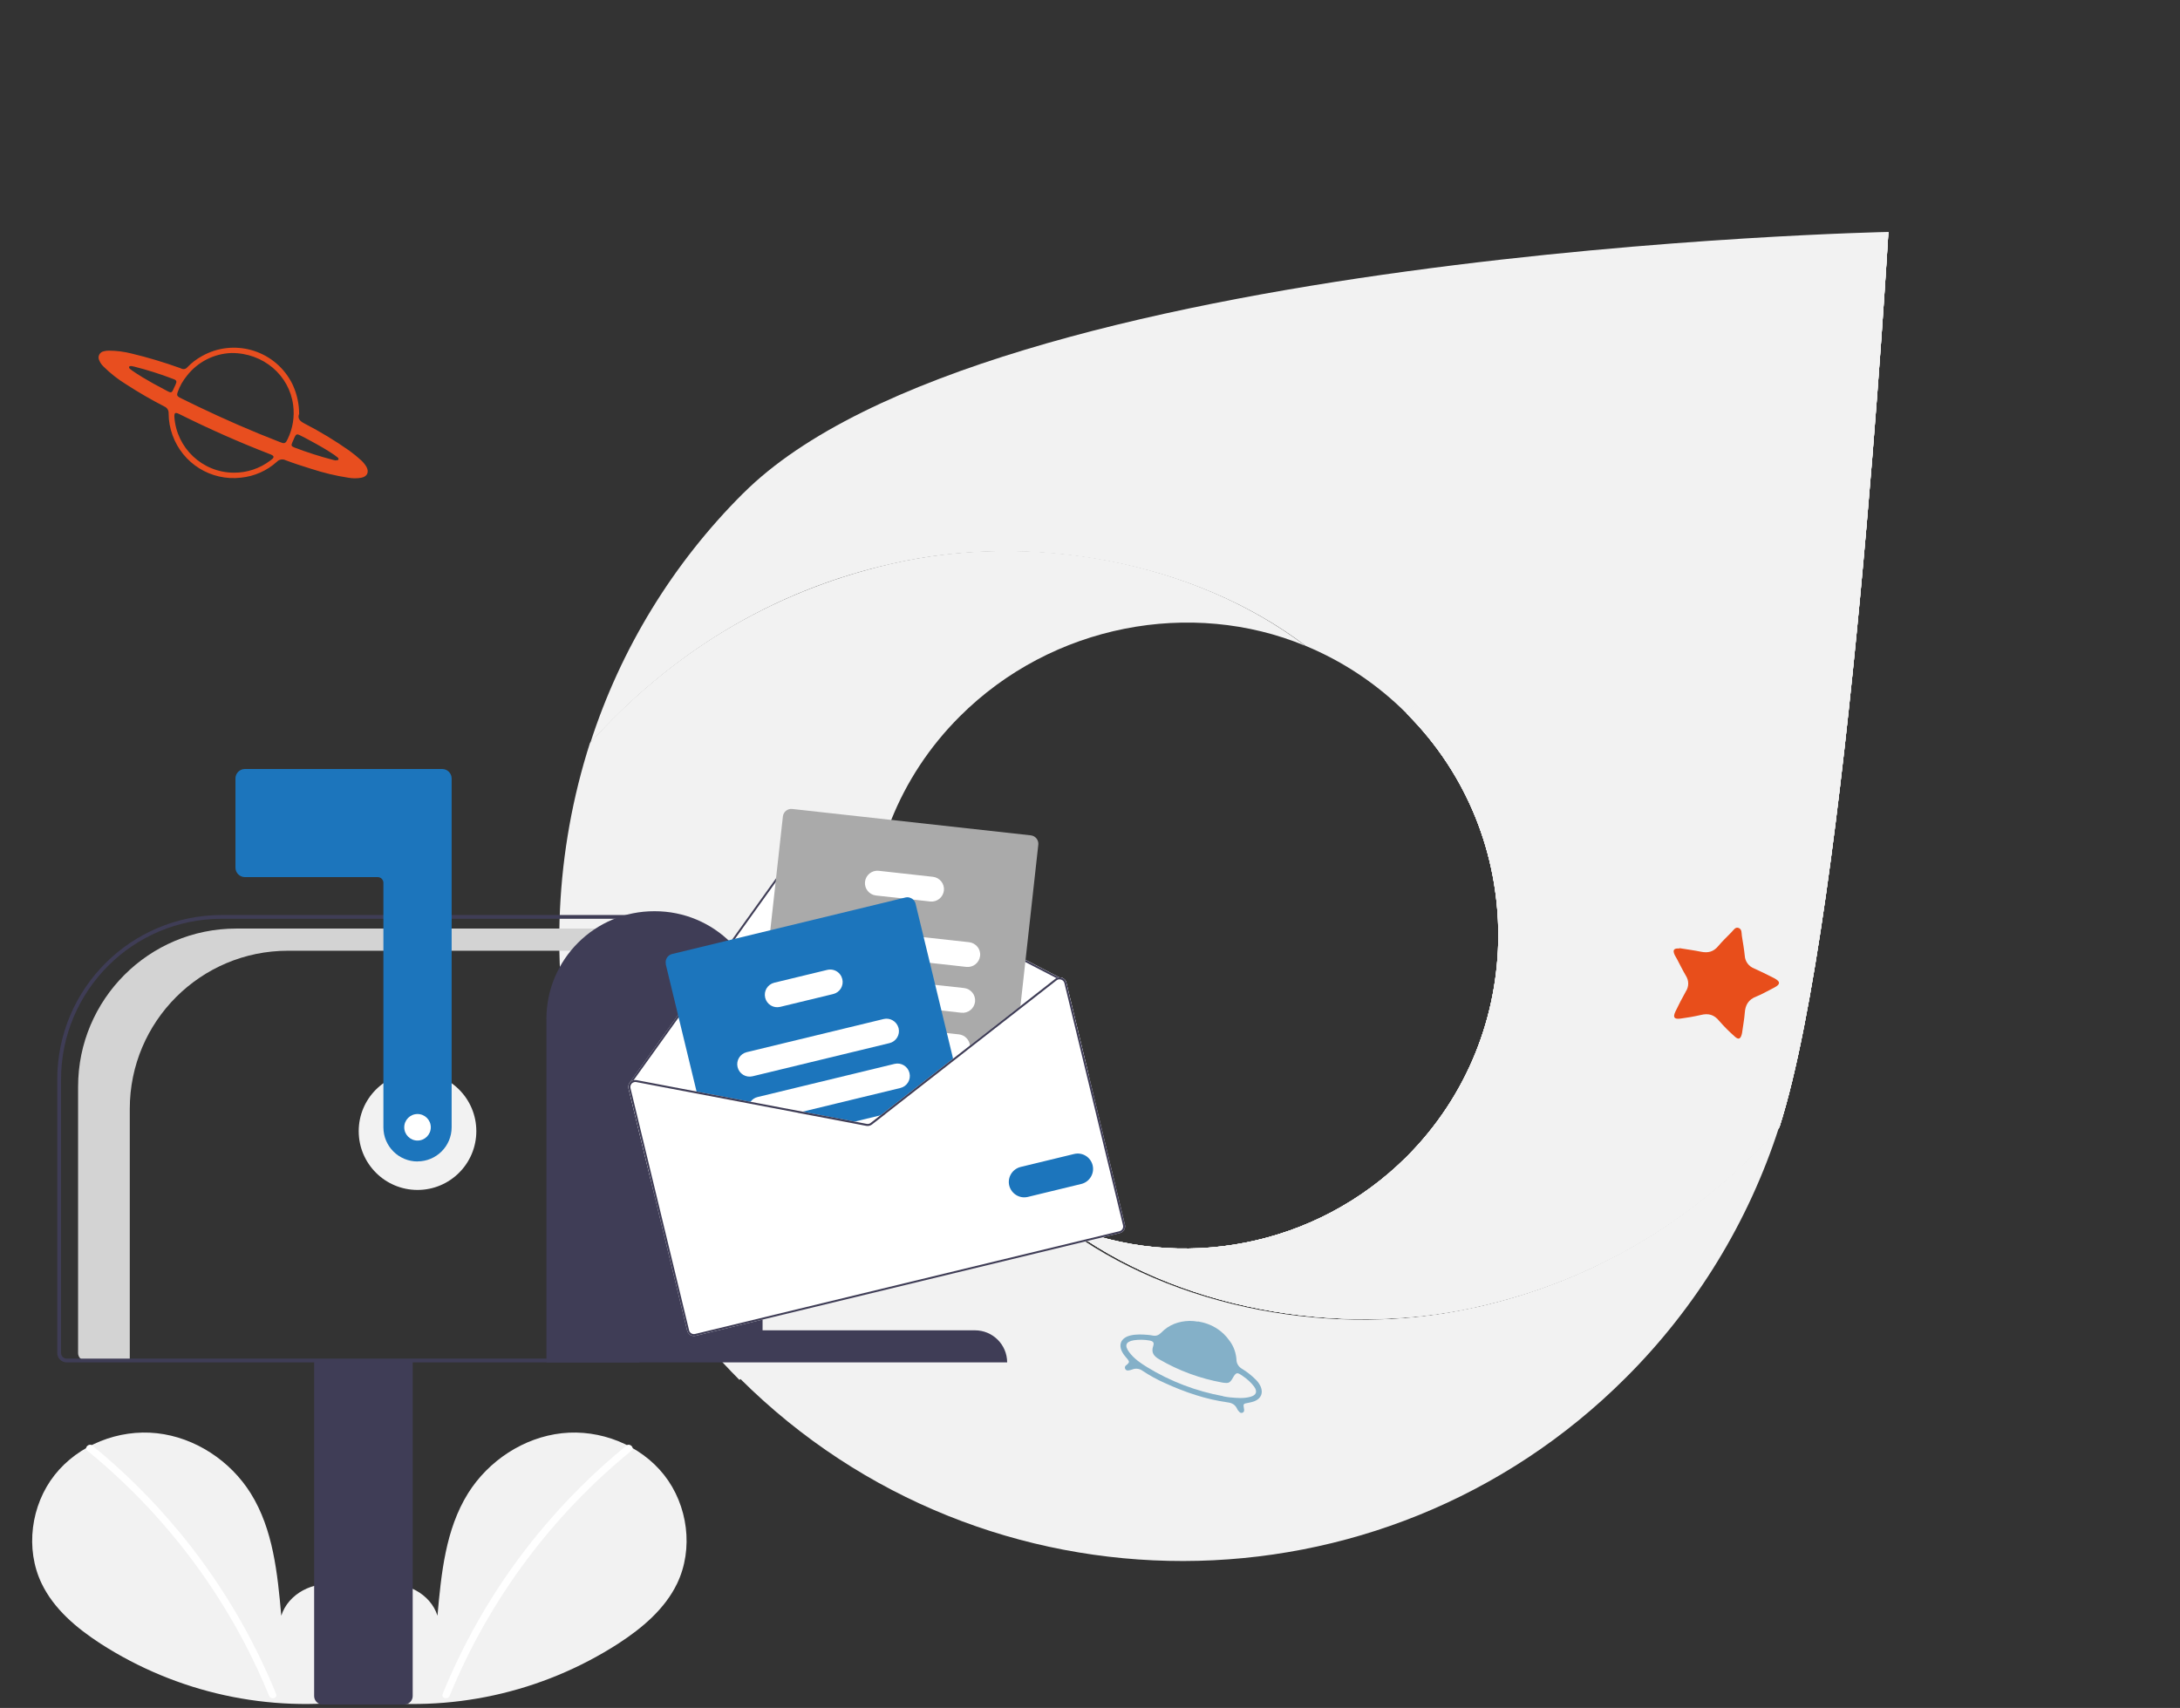
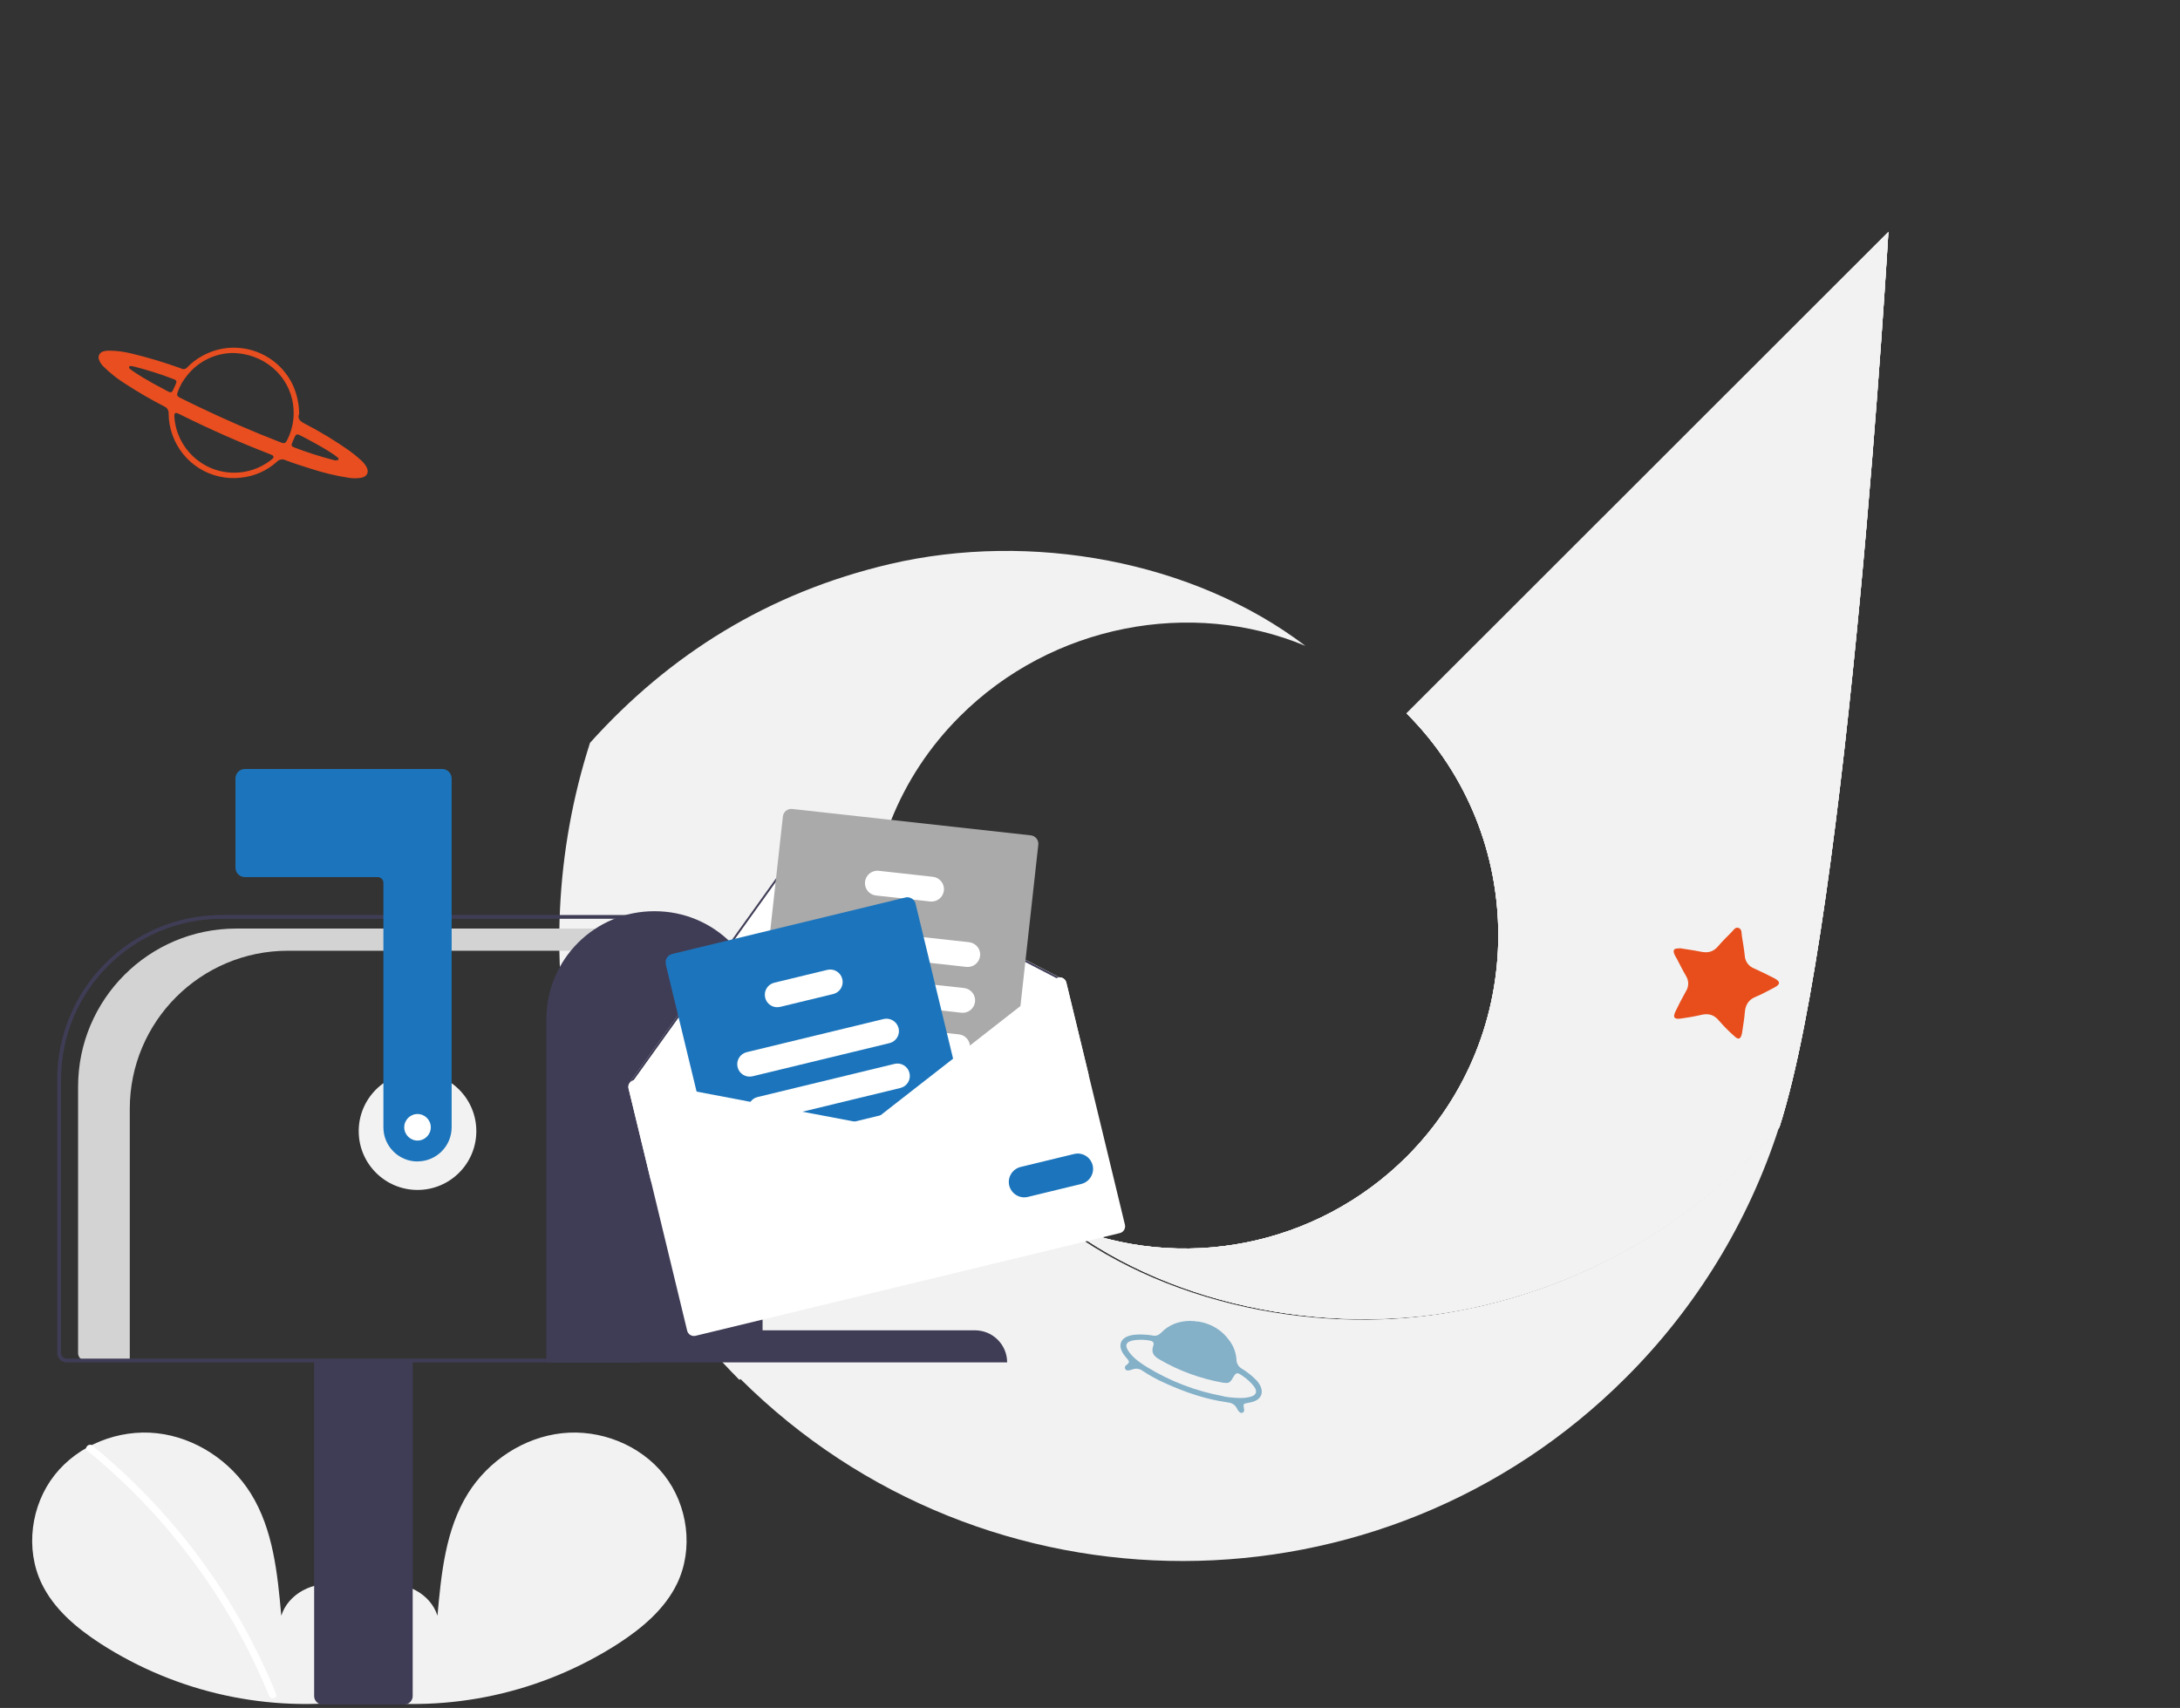
<svg xmlns="http://www.w3.org/2000/svg" id="Livello_4" viewBox="0 0 293.96 230.34">
  <rect x="0" y="0" width="293.96" height="230.34" fill="#333333" stroke="none" />
  <defs>
    <style>.cls-1{fill:#fff;}.cls-2{fill:#3f3d56;}.cls-3{clip-path:url(#clippath-2);}.cls-4{fill:#84b0c8;}.cls-5{clip-path:url(#clippath-1);}.cls-6{fill:#e84e1f;}.cls-7{fill:#e84e1b;}.cls-8{fill:#aaa;}.cls-9{clip-path:url(#clippath);}.cls-10{fill:#d3d3d3;}.cls-11{fill:none;}.cls-12{fill:#f2f2f2;}.cls-13{fill:#1c75bc;}</style>
    <clipPath id="clippath">
      <path class="cls-11" d="M189.67,96.21c16.49,16.49,16.49,43.32,0,59.8-12.14,12.11-30.37,15.71-46.2,9.11,15.13,11.49,37.22,15.31,55.66,11.11,16.46-3.66,30.11-12.28,40.81-24.2,9.37-29.14,14.7-120.75,14.7-120.75l-64.96,64.93Z" />
    </clipPath>
    <clipPath id="clippath-1">
      <rect class="cls-11" x="125.43" y="17.81" width="147.24" height="176.06" />
    </clipPath>
    <clipPath id="clippath-2">
      <rect class="cls-11" x="118.24" y="41.59" width="161.61" height="128.5" transform="translate(69.73 290.5) rotate(-83)" />
    </clipPath>
  </defs>
  <g>
    <path class="cls-12" d="M189.67,96.21c16.49,16.49,16.49,43.32,0,59.8-12.14,12.11-30.37,15.71-46.2,9.11,15.13,11.49,37.22,15.31,55.66,11.11,16.46-3.66,30.11-12.28,40.81-24.2,9.37-29.14,14.7-120.75,14.7-120.75l-64.96,64.93Z" />
    <g>
      <path class="cls-12" d="M198.93,176.3c-18.5,4.23-40.67,.39-55.85-11.15-4.89-2.04-13.26-9.15-13.26-9.15-16.48-16.48-16.91-42.88-.42-59.36,12.46-12.47,31.28-15.93,46.62-9.54-15.13-11.49-37.05-15.47-56.03-11.03-16.41,3.85-29.74,12.21-40.43,24.11-9.37,29.14-2.93,62.83,20.15,85.92l.14-.12c32.97,32.78,86.48,32.73,119.38-.18,9.48-9.45,16.56-21.03,20.66-33.77-10.73,11.96-24.42,20.61-40.95,24.28" />
-       <path class="cls-12" d="M100.2,66.54c-9.45,9.42-16.51,20.96-20.6,33.66,10.7-11.91,24.34-20.54,40.81-24.2,18.44-4.2,40.53-.38,55.66,11.11,5.09,2.11,9.71,5.21,13.6,9.11,16.48,16.48,16.48,43.31,0,59.79-12.14,12.11-30.37,15.71-46.2,9.11,15.13,11.49,37.22,15.31,55.66,11.11,16.46-3.66,30.11-12.29,40.81-24.2,9.37-29.14,14.7-120.75,14.7-120.75,0,0-121.59,2.41-154.43,35.26" />
      <g class="cls-9">
        <g>
          <rect class="cls-12" x="125.42" y="17.81" width="147.24" height="176.06" />
          <g class="cls-5">
            <g>
              <polygon class="cls-12" points="125.42 178.22 145.12 17.81 272.66 33.47 252.97 193.88 125.42 178.22" />
              <g class="cls-3">
                <rect class="cls-12" x="102.69" y="22.04" width="192.7" height="167.6" transform="translate(69.73 290.5) rotate(-83)" />
              </g>
            </g>
          </g>
        </g>
      </g>
    </g>
  </g>
  <path class="cls-4" d="M161.52,178.21c1.81,.3,3.27,1.15,4.33,2.68,.52,.72,.82,1.58,.88,2.47,0,.51,.29,.98,.73,1.23,.7,.42,1.35,.94,1.92,1.52,.25,.25,.46,.55,.61,.88,.37,.87,.06,1.61-.8,1.97-.3,.11-.6,.19-.91,.24-.64,.11-.65,.14-.54,.77,.03,.1,.03,.21,.02,.31-.05,.2-.25,.31-.44,.26-.06-.01-.11-.04-.15-.08-.16-.14-.29-.31-.37-.5-.26-.52-.67-.76-1.25-.83-2.96-.41-5.77-1.37-8.48-2.61-1.04-.46-2.04-1.01-2.99-1.64-.41-.31-.95-.38-1.42-.18-.16,.06-.32,.1-.49,.12-.2,.05-.4-.06-.46-.25-.07-.16,0-.35,.14-.44,.05-.04,.1-.07,.15-.12,.29-.27,.3-.38,.06-.69-.2-.25-.42-.47-.59-.74-.76-1.14-.37-2.16,.98-2.48,.79-.18,1.59-.14,2.39-.07,.19,.02,.38,.04,.56,.08,.48,.11,.85-.04,1.19-.39,1.04-1.07,2.34-1.54,3.8-1.58,.38,0,.76,.03,1.13,.1m3.41,10.07c.29,.05,.58,.11,.87,.14,.95,.08,1.9,.19,2.83-.08,.79-.22,.95-.71,.48-1.37-.41-.54-.91-1-1.47-1.38-.85-.61-.95-.59-1.46,.31-.18,.3-.37,.58-.76,.58-.21,0-.42-.02-.63-.06-2.97-.54-5.83-1.59-8.44-3.11-.75-.43-1.16-.91-.84-1.83,.15-.46-.02-.64-.53-.73-.69-.12-1.39-.13-2.08-.03-1.1,.18-1.3,.71-.64,1.6s1.51,1.46,2.41,2.02c3.15,1.93,6.64,3.26,10.27,3.92" />
  <path class="cls-6" d="M40.31,55.88c-.2,.63,.19,.95,.77,1.25,2.09,1.08,4.11,2.3,6.04,3.66,.55,.4,1.08,.83,1.58,1.29,.28,.26,.53,.56,.72,.89,.38,.72,.09,1.3-.7,1.46-.57,.1-1.16,.1-1.73,0-1.71-.26-3.4-.67-5.05-1.21-1.16-.36-2.32-.73-3.45-1.16-.39-.19-.86-.1-1.16,.22-1.34,1.21-3.04,1.96-4.84,2.14-4.04,.47-7.86-1.91-9.23-5.74-.34-.93-.52-1.92-.52-2.91,.03-.41-.2-.79-.58-.95-1.76-.91-3.48-1.9-5.14-2.98-1.11-.68-2.14-1.49-3.07-2.41-.25-.24-.44-.52-.57-.84-.21-.42-.03-.93,.39-1.14,.07-.03,.14-.06,.21-.07,.23-.06,.46-.1,.7-.09,1.04,0,2.07,.14,3.07,.39,2.2,.53,4.37,1.18,6.51,1.95,.06,.02,.11,.04,.17,.07,.29,.15,.64,.08,.84-.18,.58-.6,1.24-1.1,1.97-1.5,4.23-2.38,9.58-.87,11.96,3.35,.13,.23,.25,.46,.35,.7,.52,1.19,.79,2.48,.79,3.79m-9.13-8.25c-2.35,.08-4.55,1.2-6,3.06-.55,.67-.98,1.42-1.26,2.24-.13,.37-.07,.5,.26,.7,.1,.06,.21,.11,.32,.16,.71,.34,1.41,.69,2.11,1.03,3.63,1.74,7.33,3.36,11.08,4.81,.12,.04,.24,.09,.37,.13,.19,.07,.4,0,.51-.18,.07-.11,.13-.23,.19-.35,.69-1.42,.95-3.01,.74-4.58-.51-3.99-4-7.04-8.31-7.02m.32,16.14c1.78,.01,3.51-.57,4.92-1.65,.11-.08,.22-.17,.32-.26,.16-.18,.14-.32-.06-.44-.14-.08-.29-.15-.45-.2-4.07-1.58-8.06-3.35-11.98-5.3-.1-.05-.21-.11-.32-.15-.32-.13-.45-.04-.46,.32v.13c.28,4.23,3.78,7.53,8.02,7.55m13.75-1.68c.15,0,.29,.03,.35-.09s-.04-.25-.15-.32-.27-.22-.42-.32c-1.03-.7-2.11-1.31-3.19-1.89-.5-.27-.99-.54-1.49-.78-.32-.16-.47-.09-.63,.24-.12,.25-.23,.51-.34,.77-.17,.39-.12,.52,.3,.68,1.71,.65,3.45,1.21,5.23,1.67l.36,.08m-27.6-12.74c-.14,0-.24,0-.28,.09s0,.2,.08,.27,.21,.17,.32,.25c.91,.63,1.87,1.2,2.84,1.74,.68,.37,1.36,.74,2.03,1.09,.36,.18,.49,.13,.66-.24,.11-.23,.2-.46,.32-.69,.2-.46,.16-.6-.32-.77-1.71-.66-3.46-1.21-5.23-1.66-.15-.04-.3-.06-.39-.08" />
  <path class="cls-7" d="M226.44,127.87c.95,.16,1.94,.28,2.91,.48s1.69,.02,2.33-.74c.56-.67,1.18-1.26,1.8-1.89,.27-.27,.51-.75,.97-.57s.37,.68,.43,1.07c.14,.89,.3,1.77,.39,2.67,.04,.76,.53,1.43,1.24,1.71,.82,.36,1.63,.77,2.43,1.17,.2,.09,.39,.2,.58,.32,.48,.32,.49,.6,.03,.92-.18,.12-.38,.22-.57,.32-.72,.36-1.43,.78-2.17,1.07-1.03,.4-1.47,1.12-1.54,2.21-.06,.8-.21,1.6-.32,2.4-.02,.15-.04,.32-.08,.46-.17,.67-.45,.78-.95,.32-.75-.66-1.45-1.36-2.1-2.11-.68-.84-1.45-1.05-2.46-.8-.91,.21-1.83,.37-2.75,.49-.86,.11-1.06-.16-.69-.95,.44-.92,.91-1.83,1.41-2.72,.42-.64,.42-1.46,0-2.11-.43-.73-.79-1.48-1.18-2.21-.1-.2-.22-.38-.32-.57-.32-.69-.13-.95,.63-.89" />
  <rect class="cls-11" y="30.35" width="254.31" height="199.99" />
  <g>
    <path class="cls-12" d="M47.64,228.57c2.37-2,3.8-5.16,3.43-8.23s-2.71-5.9-5.74-6.55c-3.03-.65-6.48,1.15-7.4,4.11-.51-5.7-1.09-11.64-4.12-16.5-2.75-4.4-7.5-7.54-12.65-8.11s-10.58,1.56-13.79,5.63-4,9.98-1.75,14.65c1.66,3.44,4.71,6,7.91,8.08,10.34,6.67,22.75,9.39,34.93,7.64" />
    <path class="cls-1" d="M12.46,194.97c4.25,3.46,8.15,7.34,11.65,11.56,5.47,6.59,9.89,13.99,13.12,21.92,.24,.58-.7,.83-.94,.26-2.05-5.02-4.59-9.82-7.58-14.34-4.66-7.06-10.37-13.37-16.93-18.72-.49-.4,.21-1.08,.69-.69Z" />
    <path class="cls-12" d="M49.28,228.57c-2.37-2-3.8-5.16-3.43-8.23s2.71-5.9,5.74-6.55c3.03-.65,6.48,1.15,7.4,4.11,.51-5.7,1.09-11.64,4.12-16.5,2.75-4.4,7.5-7.54,12.65-8.11s10.58,1.56,13.79,5.63,4,9.98,1.75,14.65c-1.66,3.44-4.71,6-7.91,8.08-10.34,6.67-22.75,9.39-34.93,7.64" />
-     <path class="cls-1" d="M84.46,194.97c-4.25,3.46-8.15,7.34-11.65,11.56-5.47,6.59-9.89,13.99-13.12,21.92-.24,.58,.7,.83,.94,.26,5.28-12.89,13.71-24.26,24.51-33.06,.49-.4-.21-1.08-.69-.69h0Z" />
    <circle class="cls-12" cx="56.3" cy="152.55" r="7.93" />
    <path class="cls-10" d="M31.86,125.23h54.6v2.99H38.83c-11.78,0-21.33,9.55-21.33,21.33h0v33.94h-5.97c-.55,0-1-.45-1-1v-35.93c0-11.78,9.55-21.33,21.33-21.33h0Z" />
    <path class="cls-2" d="M42.36,228.73v-45.38h13.29v45.38c0,.64-.52,1.15-1.15,1.15h-10.99c-.64,0-1.15-.52-1.15-1.15Z" />
    <path class="cls-2" d="M7.72,182.46v-36.9c.01-12.23,9.93-22.14,22.16-22.16h56.33v60.34H9c-.71,0-1.28-.57-1.28-1.28Zm77.98-58.55H29.88c-11.95,.01-21.63,9.7-21.65,21.65v36.9c0,.42,.34,.77,.77,.77H85.7v-59.31Z" />
    <path class="cls-13" d="M56.3,156.64c-2.54,0-4.6-2.06-4.6-4.6v-32.98c0-.42-.34-.77-.77-.77h-17.9c-.71,0-1.28-.57-1.28-1.28v-12.02c0-.71,.57-1.28,1.28-1.28h26.59c.71,0,1.28,.57,1.28,1.28v47.04c0,2.54-2.06,4.6-4.6,4.6Z" />
    <path class="cls-2" d="M88.26,122.89h0c8.03-.02,14.56,6.48,14.57,14.51v42.01h28.63c2.4,0,4.34,1.93,4.35,4.33h-62.13v-46.34c.02-8.03,6.54-14.53,14.57-14.51Z" />
    <path class="cls-1" d="M84.76,146.81l3.02,12.47,59.03-14.29-3.02-12.47c-.07-.31-.3-.56-.6-.66-.11-.04-.23-.06-.34-.05l-34.12-17.67c-.41-.21-.92-.09-1.19,.29l-16.44,22.93-6.2,8.65s-.03,.07-.02,.11c-.13,.21-.16,.46-.11,.7Z" />
    <path class="cls-2" d="M84.86,146.11s.02,.06,.05,.08c.03,.02,.07,.03,.11,.02,.03,0,.06-.03,.08-.05l.02-.03,.32-.45,5.86-8.17,16.44-22.93c.19-.27,.55-.35,.85-.2l33.86,17.53,.3,.16s.02,0,.04,.01c.02,0,.05,0,.07,0,.03-.01,.06-.03,.07-.06,.03-.07,0-.15-.06-.18,0,0,0,0,0,0l-.04-.02-34.12-17.67c-.41-.21-.92-.09-1.19,.29l-16.44,22.93-6.2,8.65s-.03,.07-.02,.11Z" />
    <path class="cls-8" d="M102.59,147.38l1.31,.15,9.75,1.08,6.46,.72,.38,.04,8.07-6.3,.31-.24,1.91-1.49,6.78-5.29,.04-.37,2.41-21.76c.07-.62-.38-1.19-1-1.26l-32.18-3.56c-.62-.07-1.19,.38-1.26,1l-1.7,15.35-.94,8.51-.84,7.61-.39,3.54-.11,1.02c-.07,.62,.38,1.19,1.01,1.26Z" />
    <path class="cls-1" d="M111.43,128.31l13.94,1.54,4.94,.55c.92,.1,1.74-.56,1.85-1.48s-.56-1.74-1.48-1.85h0l-6.15-.68-12.73-1.41c-.92-.1-1.74,.56-1.85,1.48-.1,.92,.56,1.74,1.48,1.85Z" />
    <path class="cls-1" d="M110.64,134.47s.07,.01,.11,.02l16.18,1.79,2.7,.3c.92,.1,1.74-.56,1.85-1.48,.1-.92-.56-1.74-1.48-1.85h0l-3.91-.43-12.82-1.42-2.16-.24c-.92-.1-1.74,.56-1.85,1.48-.1,.88,.5,1.68,1.37,1.83h0Z" />
    <path class="cls-1" d="M108.81,139.94c.27,.45,.73,.74,1.25,.8l6.63,.73,11.81,1.31h0s.38,.04,.38,.04l1.91-1.49c.01-.11,.01-.23,0-.34-.08-.78-.7-1.4-1.48-1.49l-1.64-.18-6.51-.72-4.68-.52-6.05-.67c-.92-.1-1.74,.56-1.85,1.48-.04,.37,.04,.73,.23,1.05h0Z" />
    <path class="cls-1" d="M118.12,120.77l3.47,.38,1.53,.17,2.31,.26c.92,.1,1.74-.56,1.85-1.48,.1-.92-.56-1.74-1.48-1.85h0l-7.31-.81c-.92-.1-1.74,.56-1.85,1.48-.1,.92,.56,1.74,1.48,1.85h0Z" />
    <path class="cls-13" d="M89.77,130.03l4.23,17.47,7.06,1.34,6.53,1.24,7,1.33,2.24,.43c.27,.05,.54-.02,.75-.18l1.8-1.4,1.14-.89,8.07-6.3-5.13-21.19c-.05-.21-.16-.4-.32-.55-.28-.27-.68-.38-1.05-.29l-31.46,7.62c-.61,.15-.98,.76-.84,1.37Z" />
    <path class="cls-1" d="M99.46,143.92c.22,.9,1.12,1.45,2.02,1.23l18.46-4.47c.9-.22,1.45-1.12,1.23-2.02,0-.02-.01-.04-.02-.06-.25-.86-1.13-1.38-2-1.17l-18.46,4.47c-.9,.22-1.45,1.12-1.23,2.02Z" />
    <path class="cls-1" d="M101.05,148.84l6.53,1.24,13.83-3.35c.9-.22,1.45-1.12,1.23-2.02-.22-.9-1.12-1.45-2.02-1.23l-18.46,4.47c-.39,.09-.73,.32-.96,.64-.06,.08-.11,.16-.15,.24Z" />
    <path class="cls-1" d="M114.58,151.41l2.24,.43c.27,.05,.54-.02,.75-.18l1.8-1.4-4.78,1.16Z" />
    <path class="cls-1" d="M103.18,134.56c.22,.9,1.12,1.45,2.02,1.23l7.15-1.73c.9-.22,1.45-1.12,1.23-2.02-.06-.23-.16-.45-.31-.64-.4-.52-1.07-.75-1.71-.6l-7.15,1.73c-.9,.22-1.45,1.12-1.23,2.02h0Z" />
    <path class="cls-1" d="M107.58,150.08l7,1.33,2.24,.43c.26,.05,.54-.02,.75-.18l1.8-1.4-.63,.15-1.33,1.04c-.15,.12-.35,.17-.54,.13l-1.66-.32-7-1.33-.63,.15Zm20.92-7.3l.07,.28,.31-.24-.38-.04Zm-20.92,7.3l7,1.33,2.24,.43c.26,.05,.54-.02,.75-.18l1.8-1.4-.63,.15-1.33,1.04c-.15,.12-.35,.17-.54,.13l-1.66-.32-7-1.33-.63,.15Zm0,0l7,1.33,2.24,.43c.26,.05,.54-.02,.75-.18l1.8-1.4-.63,.15-1.33,1.04c-.15,.12-.35,.17-.54,.13l-1.66-.32-7-1.33-.63,.15Zm-22.82-3.27l7.9,32.65c.12,.5,.63,.81,1.13,.69l57.21-13.85c.5-.12,.81-.63,.69-1.13l-7.9-32.65c-.07-.31-.3-.56-.6-.66-.11-.04-.23-.06-.34-.05-.14,0-.27,.04-.39,.1-.06,.03-.11,.06-.16,.1l-4.7,3.67-6.82,5.33-2.28,1.78h0s0,0,0,0l-8.38,6.54-1.38,1.08-1.33,1.04c-.15,.12-.35,.17-.54,.13l-1.66-.32-7-1.33-7.01-1.33-15.36-2.92c-.13-.03-.27-.02-.4,0-.17,.04-.33,.13-.46,.26-.05,.05-.09,.11-.13,.17-.13,.21-.16,.46-.11,.7h0Zm22.82,3.27l7,1.33,2.24,.43c.26,.05,.54-.02,.75-.18l1.8-1.4-.63,.15-1.33,1.04c-.15,.12-.35,.17-.54,.13l-1.66-.32-7-1.33-.63,.15Zm0,0l7,1.33,2.24,.43c.26,.05,.54-.02,.75-.18l1.8-1.4-.63,.15-1.33,1.04c-.15,.12-.35,.17-.54,.13l-1.66-.32-7-1.33-.63,.15Zm0,0l7,1.33,2.24,.43c.26,.05,.54-.02,.75-.18l1.8-1.4-.63,.15-1.33,1.04c-.15,.12-.35,.17-.54,.13l-1.66-.32-7-1.33-.63,.15Z" />
-     <path class="cls-2" d="M107.58,150.08l7,1.33,2.24,.43c.26,.05,.54-.02,.75-.18l1.8-1.4-.63,.15-1.33,1.04c-.15,.12-.35,.17-.54,.13l-1.66-.32-7-1.33-.63,.15Zm20.92-7.3l.07,.28,.31-.24-.38-.04Zm-20.92,7.3l7,1.33,2.24,.43c.26,.05,.54-.02,.75-.18l1.8-1.4-.63,.15-1.33,1.04c-.15,.12-.35,.17-.54,.13l-1.66-.32-7-1.33-.63,.15Zm0,0l7,1.33,2.24,.43c.26,.05,.54-.02,.75-.18l1.8-1.4-.63,.15-1.33,1.04c-.15,.12-.35,.17-.54,.13l-1.66-.32-7-1.33-.63,.15Zm-22.45-3.95l.03,.03s.02-.02,.02-.03c.16-.16,.39-.24,.61-.2l15.26,2.9,6.53,1.24,7,1.33,2.24,.43c.26,.05,.54-.02,.75-.18l1.8-1.4-.63,.15-1.33,1.04c-.15,.12-.35,.17-.54,.13l-1.66-.32-7-1.33-7.01-1.33-15.36-2.92c-.13-.03-.27-.02-.4,0l-.32,.45Zm-.37,.68l7.9,32.65c.12,.5,.63,.81,1.13,.69l57.21-13.85c.5-.12,.81-.63,.69-1.13l-7.9-32.65c-.07-.31-.3-.56-.6-.66-.11-.04-.23-.06-.34-.05-.14,0-.27,.04-.39,.1-.06,.03-.11,.06-.16,.1l-4.7,3.67-6.82,5.33-2.28,1.78h0s0,0,0,0l-8.38,6.54-1.38,1.08-1.33,1.04c-.15,.12-.35,.17-.54,.13l-1.66-.32-7-1.33-7.01-1.33-15.36-2.92c-.13-.03-.27-.02-.4,0-.17,.04-.33,.13-.46,.26-.05,.05-.09,.11-.13,.17-.13,.21-.16,.46-.11,.7h0Zm.26-.06c-.05-.19,0-.4,.12-.56,0-.01,.01-.02,.02-.03,0,0,.02-.02,.02-.03,.16-.16,.39-.24,.61-.2l15.26,2.9,6.53,1.24,7,1.33,2.24,.43c.26,.05,.54-.02,.75-.18l1.8-1.4,1.14-.89,8.07-6.3,.31-.24,1.9-1.49,6.78-5.29,4.9-3.83c.07-.06,.16-.1,.25-.12,.03,0,.05-.01,.08-.01,.02,0,.05,0,.07,0,.08,0,.16,.01,.23,.04,.21,.07,.38,.25,.43,.47l7.9,32.65c.09,.36-.13,.72-.49,.81,0,0,0,0,0,0l-57.21,13.85c-.36,.09-.72-.13-.81-.49l-7.9-32.65Zm22.56,3.33l7,1.33,2.24,.43c.26,.05,.54-.02,.75-.18l1.8-1.4-.63,.15-1.33,1.04c-.15,.12-.35,.17-.54,.13l-1.66-.32-7-1.33-.63,.15Zm0,0l7,1.33,2.24,.43c.26,.05,.54-.02,.75-.18l1.8-1.4-.63,.15-1.33,1.04c-.15,.12-.35,.17-.54,.13l-1.66-.32-7-1.33-.63,.15Zm0,0l7,1.33,2.24,.43c.26,.05,.54-.02,.75-.18l1.8-1.4-.63,.15-1.33,1.04c-.15,.12-.35,.17-.54,.13l-1.66-.32-7-1.33-.63,.15Z" />
    <path class="cls-13" d="M136.09,159.89c-.27-1.11,.42-2.23,1.53-2.51l7.22-1.75c1.12-.27,2.23,.42,2.5,1.54,.26,1.11-.42,2.22-1.52,2.5l-7.22,1.75c-1.11,.27-2.23-.42-2.51-1.53Z" />
    <circle class="cls-1" cx="56.3" cy="152.03" r="1.79" />
  </g>
</svg>